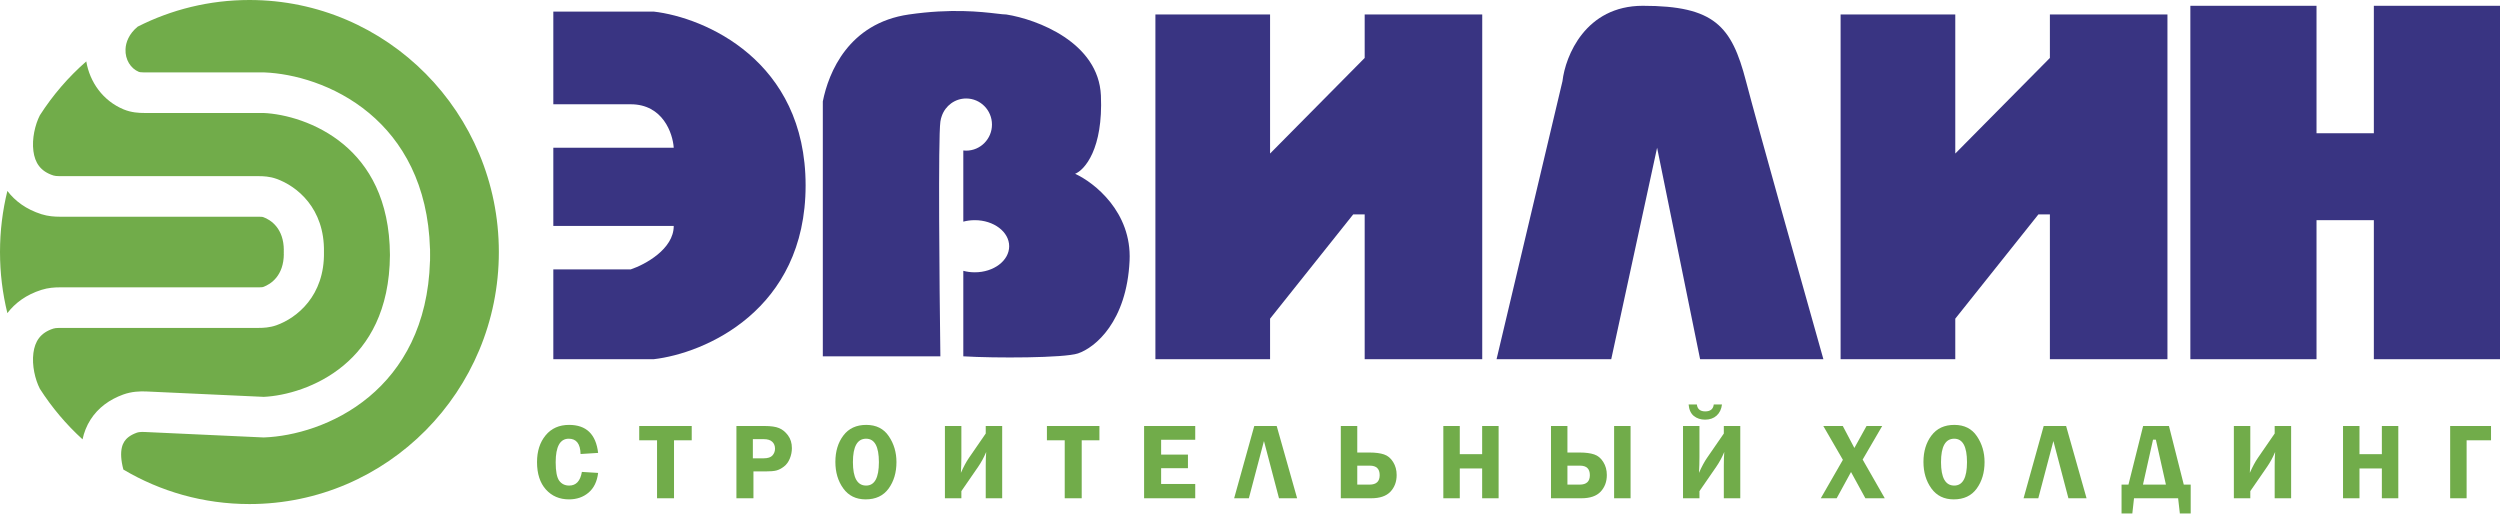
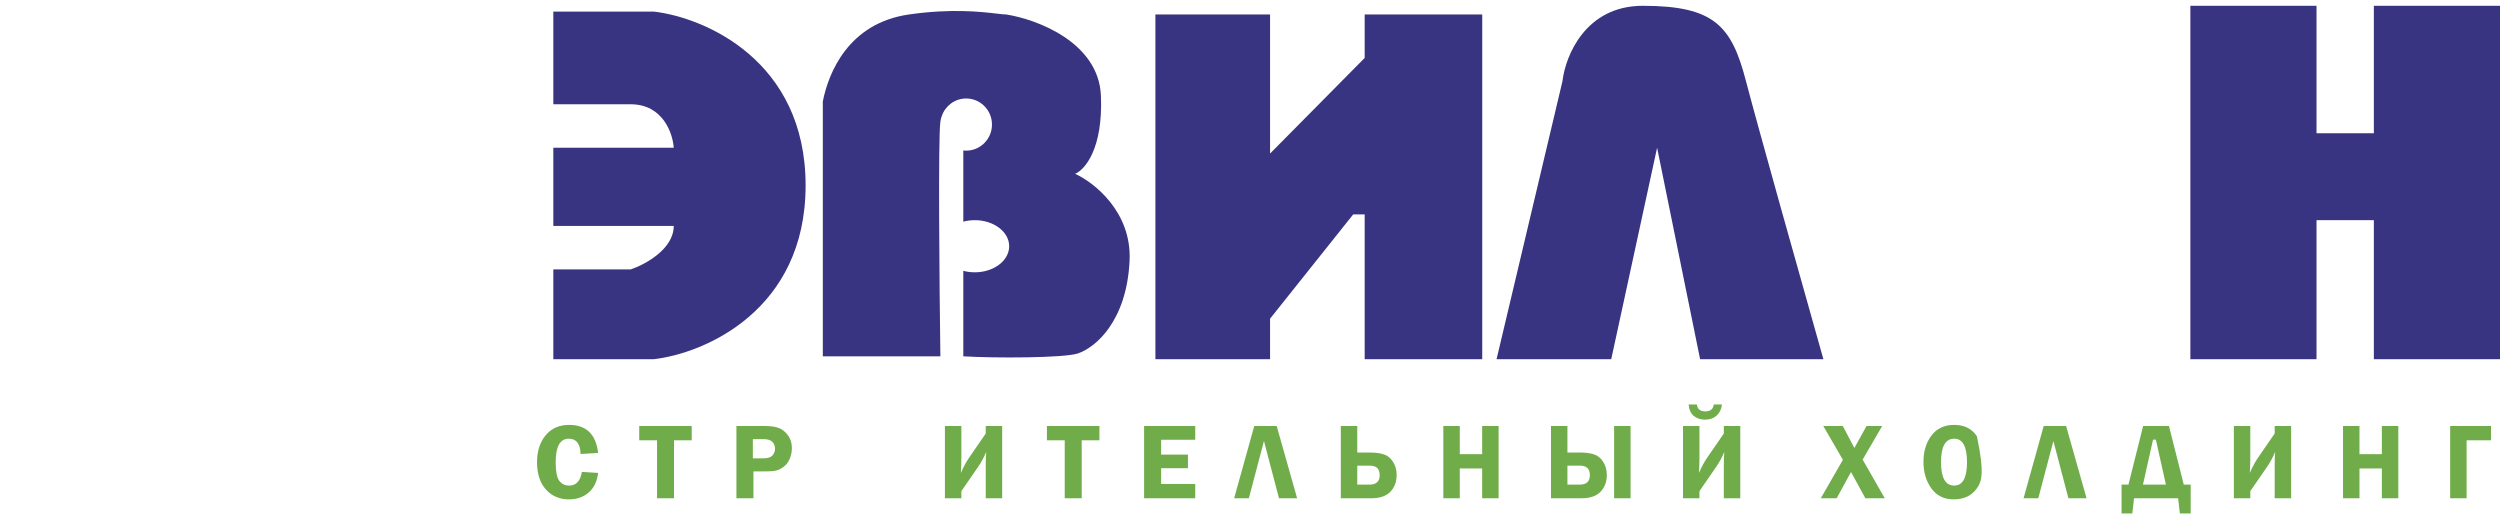
<svg xmlns="http://www.w3.org/2000/svg" width="180" height="37" viewBox="0 0 180 37" fill="none">
  <g clip-path="url(#clip0_534_72)">
-     <path fill-rule="evenodd" clip-rule="evenodd" d="M2.87 8.301C3.798 6.852 4.925 5.545 6.212 4.42C6.462 5.911 7.41 7.258 8.903 7.877C9.463 8.11 10.015 8.134 10.387 8.134H18.962C20.497 8.2 22.832 8.808 24.738 10.397C26.537 11.897 28.053 14.348 28.076 18.359C28.05 22.365 26.536 24.814 24.738 26.312C22.845 27.891 20.529 28.501 18.993 28.574L10.548 28.186C10.074 28.164 9.476 28.187 8.868 28.407C7.891 28.762 7.067 29.354 6.519 30.212C6.237 30.654 6.05 31.133 5.943 31.633C4.768 30.563 3.733 29.338 2.87 27.991C2.528 27.324 2.288 26.307 2.405 25.416C2.514 24.588 2.897 23.957 3.85 23.656C3.934 23.63 4.068 23.609 4.288 23.609H18.635C18.95 23.609 19.416 23.591 19.901 23.419C21.37 22.896 23.38 21.304 23.325 18.146C23.38 14.988 21.37 13.396 19.901 12.874C19.416 12.701 18.95 12.683 18.635 12.683H4.288C4.068 12.683 3.934 12.662 3.85 12.636C2.897 12.335 2.514 11.704 2.405 10.876C2.288 9.986 2.528 8.969 2.87 8.301ZM8.883 33.808C11.546 35.387 14.648 36.292 17.959 36.292C27.877 36.292 35.917 28.168 35.917 18.146C35.917 8.124 27.877 0 17.959 0C15.067 0 12.335 0.691 9.916 1.917C9.279 2.442 9.058 3.052 9.037 3.542C9.004 4.296 9.409 4.931 10.001 5.176C10.029 5.188 10.123 5.214 10.387 5.214H18.991H19.019L19.046 5.215C21.09 5.295 24.085 6.066 26.578 8.145C28.982 10.15 30.824 13.296 30.959 17.912L30.963 17.912C30.966 18.062 30.967 18.212 30.966 18.36C30.967 18.504 30.966 18.651 30.963 18.798L30.959 18.798C30.824 23.414 28.982 26.559 26.578 28.564C24.085 30.644 21.09 31.415 19.046 31.494L18.986 31.496L18.925 31.494L10.417 31.103C10.129 31.09 9.954 31.116 9.844 31.156C9.349 31.336 9.09 31.572 8.948 31.795C8.803 32.022 8.695 32.366 8.727 32.903C8.743 33.172 8.794 33.475 8.883 33.808ZM0.531 13.748C0.184 15.156 0 16.63 0 18.146C0 19.663 0.184 21.136 0.531 22.544C1.086 21.817 1.887 21.216 2.989 20.869C3.465 20.719 3.923 20.689 4.288 20.689H18.635C18.739 20.689 18.81 20.685 18.864 20.679C18.916 20.673 18.938 20.665 18.942 20.664C19.514 20.461 20.431 19.842 20.436 18.273L20.429 18.272C20.431 18.23 20.433 18.188 20.434 18.146C20.433 18.105 20.431 18.063 20.429 18.02L20.436 18.02C20.431 16.45 19.514 15.832 18.942 15.628C18.938 15.627 18.916 15.62 18.864 15.613C18.81 15.607 18.739 15.603 18.635 15.603H4.288C3.923 15.603 3.465 15.573 2.989 15.424C1.887 15.076 1.086 14.476 0.531 13.748Z" fill="#71AC4A" />
    <path d="M91.445 1.043H83.189V25.864H91.445V22.944L97.432 15.435H98.257V25.864H106.721V1.043H98.257V4.172L91.445 11.055V1.043Z" fill="#393482" />
-     <path d="M140.78 1.043H132.523V25.864H140.78V22.944L146.767 15.435H147.592V25.864H156.056V1.043H147.592V4.172L140.78 11.055V1.043Z" fill="#393482" />
    <path d="M47.064 0.834H39.839V7.508H45.413C47.724 7.508 48.44 9.594 48.509 10.637H39.839V16.269H48.509C48.509 17.937 46.444 19.05 45.413 19.397H39.839V25.863H47.064C50.711 25.446 58.004 22.359 58.004 13.349C58.004 4.338 50.711 1.251 47.064 0.834Z" fill="#393482" />
    <path d="M112.499 5.84L107.752 25.863H116.009L119.311 10.637L122.408 25.863H131.284C129.77 20.51 126.536 9.01 125.71 5.84C124.679 1.877 123.44 0.417 118.279 0.417C114.151 0.417 112.706 4.032 112.499 5.84Z" fill="#393482" />
    <path fill-rule="evenodd" clip-rule="evenodd" d="M180 0.417H170.917V9.594H166.789V0.417H157.706V25.863H166.789V15.852H170.917V25.863H180V0.417Z" fill="#393482" />
    <path fill-rule="evenodd" clip-rule="evenodd" d="M59.243 7.3V25.655H67.707C67.638 20.51 67.541 9.928 67.707 8.76C67.728 8.607 67.764 8.469 67.811 8.345C68.066 7.615 68.755 7.091 69.564 7.091C70.59 7.091 71.422 7.932 71.422 8.969C71.422 10.005 70.59 10.846 69.564 10.846C69.495 10.846 69.426 10.842 69.358 10.834V15.959C69.616 15.889 69.894 15.852 70.184 15.852C71.552 15.852 72.661 16.692 72.661 17.729C72.661 18.766 71.552 19.606 70.184 19.606C69.894 19.606 69.616 19.569 69.358 19.499V25.655C71.629 25.794 76.624 25.78 77.615 25.446C78.853 25.029 81.124 23.152 81.33 18.772C81.495 15.268 78.785 13.14 77.408 12.514C78.096 12.236 79.431 10.721 79.266 6.883C79.101 3.045 74.656 1.39 72.454 1.043C72.304 1.043 72.071 1.016 71.759 0.979C70.641 0.849 68.502 0.6 65.436 1.043C61.101 1.668 59.656 5.214 59.243 7.3Z" fill="#393482" />
    <path d="M43.065 32.609L41.801 32.689C41.783 31.954 41.5 31.587 40.952 31.587C40.323 31.587 40.009 32.153 40.009 33.283C40.009 33.936 40.094 34.38 40.266 34.614C40.437 34.845 40.675 34.961 40.982 34.961C41.48 34.961 41.785 34.633 41.895 33.977L43.065 34.05C42.989 34.672 42.759 35.146 42.374 35.471C41.992 35.794 41.523 35.955 40.967 35.955C40.286 35.955 39.731 35.718 39.303 35.242C38.879 34.767 38.666 34.11 38.666 33.272C38.666 32.487 38.872 31.844 39.285 31.343C39.697 30.843 40.26 30.592 40.975 30.592C42.212 30.592 42.909 31.264 43.065 32.609Z" fill="#71AC4A" />
    <path d="M49.804 30.672V31.701H48.529V35.875H47.307V31.701H46.024V30.672H49.804Z" fill="#71AC4A" />
    <path d="M54.248 33.943V35.875H53.022V30.672H55.051C55.504 30.672 55.849 30.722 56.088 30.821C56.33 30.918 56.545 31.092 56.733 31.343C56.922 31.595 57.016 31.904 57.016 32.269C57.016 32.526 56.966 32.776 56.865 33.02C56.765 33.264 56.623 33.456 56.439 33.596C56.255 33.736 56.077 33.828 55.904 33.874C55.733 33.92 55.463 33.943 55.096 33.943H54.248ZM54.206 32.998H54.991C55.29 32.998 55.5 32.928 55.621 32.788C55.741 32.648 55.802 32.488 55.802 32.307C55.802 32.097 55.734 31.929 55.598 31.804C55.465 31.68 55.261 31.618 54.987 31.618H54.206V32.998Z" fill="#71AC4A" />
-     <path d="M62.327 35.955C61.633 35.955 61.096 35.692 60.716 35.166C60.336 34.64 60.147 34.004 60.147 33.257C60.147 32.497 60.339 31.863 60.724 31.355C61.108 30.846 61.657 30.592 62.368 30.592C63.088 30.592 63.63 30.864 63.994 31.408C64.361 31.949 64.545 32.569 64.545 33.268C64.545 34.023 64.356 34.659 63.979 35.178C63.602 35.696 63.051 35.955 62.327 35.955ZM62.361 31.587C61.727 31.587 61.41 32.149 61.41 33.272C61.41 34.398 61.727 34.961 62.361 34.961C62.974 34.961 63.281 34.399 63.281 33.276C63.281 32.15 62.974 31.587 62.361 31.587Z" fill="#71AC4A" />
    <path d="M69.219 35.361V35.875H68.034V30.672H69.219V32.891C69.219 33.272 69.207 33.657 69.184 34.046C69.381 33.601 69.573 33.243 69.762 32.971L70.973 31.213V30.672H72.157V35.875H70.973V33.512C70.973 33.116 70.984 32.792 71.007 32.54C70.843 32.931 70.65 33.288 70.426 33.611L69.219 35.361Z" fill="#71AC4A" />
    <path d="M79.158 30.672V31.701H77.883V35.875H76.66V31.701H75.378V30.672H79.158Z" fill="#71AC4A" />
    <path d="M86.057 31.663H83.601V32.731H85.532V33.71H83.601V34.846H86.057V35.875H82.375V30.672H86.057V31.663Z" fill="#71AC4A" />
    <path d="M89.918 35.875H88.858L90.307 30.672H91.922L93.393 35.875H92.088L91.005 31.755L89.918 35.875Z" fill="#71AC4A" />
    <path d="M96.538 35.875V30.672H97.723V32.582H98.605C99.035 32.582 99.384 32.628 99.65 32.719C99.917 32.808 100.134 32.989 100.303 33.261C100.474 33.532 100.559 33.846 100.559 34.202C100.559 34.685 100.41 35.085 100.111 35.403C99.811 35.718 99.35 35.875 98.726 35.875H96.538ZM97.723 34.892H98.609C99.094 34.892 99.337 34.665 99.337 34.21C99.337 33.755 99.101 33.527 98.628 33.527H97.723V34.892Z" fill="#71AC4A" />
    <path d="M107.9 30.672V35.875H106.715V33.729H105.104V35.875H103.92V30.672H105.104V32.7H106.715V30.672H107.9Z" fill="#71AC4A" />
    <path d="M111.671 35.875V30.672H112.855V32.582H113.738C114.168 32.582 114.516 32.628 114.783 32.719C115.049 32.808 115.267 32.989 115.435 33.261C115.607 33.532 115.692 33.846 115.692 34.202C115.692 34.685 115.542 35.085 115.243 35.403C114.944 35.718 114.483 35.875 113.859 35.875H111.671ZM112.855 34.892H113.742C114.227 34.892 114.47 34.665 114.47 34.21C114.47 33.755 114.233 33.527 113.761 33.527H112.855V34.892ZM116.216 35.875V30.672H117.401V35.875H116.216Z" fill="#71AC4A" />
    <path d="M122.361 35.361V35.875H121.177V30.672H122.361V32.891C122.361 33.272 122.35 33.657 122.327 34.046C122.523 33.601 122.716 33.243 122.904 32.971L124.115 31.214V30.672H125.3V35.875H124.115V33.512C124.115 33.116 124.127 32.792 124.149 32.54C123.986 32.931 123.792 33.288 123.568 33.611L122.361 35.361ZM121.58 29.121H122.173C122.213 29.454 122.414 29.62 122.776 29.62C123.148 29.62 123.353 29.454 123.391 29.121H123.983C123.941 29.464 123.811 29.732 123.595 29.925C123.381 30.119 123.104 30.215 122.765 30.215C122.446 30.215 122.175 30.126 121.954 29.948C121.735 29.768 121.611 29.492 121.58 29.121Z" fill="#71AC4A" />
    <path d="M135.518 30.672L134.111 33.089L135.703 35.875H134.307L133.273 33.985L132.24 35.875H131.097L132.688 33.108L131.278 30.672H132.681L133.515 32.254L134.39 30.672H135.518Z" fill="#71AC4A" />
-     <path d="M140.67 35.955C139.976 35.955 139.439 35.692 139.059 35.166C138.679 34.64 138.489 34.004 138.489 33.257C138.489 32.497 138.682 31.863 139.067 31.355C139.451 30.846 139.999 30.592 140.711 30.592C141.43 30.592 141.972 30.864 142.337 31.408C142.704 31.949 142.888 32.569 142.888 33.268C142.888 34.023 142.699 34.659 142.322 35.178C141.945 35.696 141.394 35.955 140.67 35.955ZM140.704 31.587C140.07 31.587 139.753 32.149 139.753 33.272C139.753 34.398 140.07 34.961 140.704 34.961C141.317 34.961 141.624 34.399 141.624 33.276C141.624 32.15 141.317 31.587 140.704 31.587Z" fill="#71AC4A" />
+     <path d="M140.67 35.955C139.976 35.955 139.439 35.692 139.059 35.166C138.679 34.64 138.489 34.004 138.489 33.257C138.489 32.497 138.682 31.863 139.067 31.355C139.451 30.846 139.999 30.592 140.711 30.592C141.43 30.592 141.972 30.864 142.337 31.408C142.888 34.023 142.699 34.659 142.322 35.178C141.945 35.696 141.394 35.955 140.67 35.955ZM140.704 31.587C140.07 31.587 139.753 32.149 139.753 33.272C139.753 34.398 140.07 34.961 140.704 34.961C141.317 34.961 141.624 34.399 141.624 33.276C141.624 32.15 141.317 31.587 140.704 31.587Z" fill="#71AC4A" />
    <path d="M146.757 35.875H145.697L147.146 30.672H148.76L150.232 35.875H148.926L147.844 31.755L146.757 35.875Z" fill="#71AC4A" />
    <path d="M153.249 34.892L154.305 30.672H156.165L157.232 34.892H157.73V36.969H156.949L156.825 35.875H153.649L153.528 36.969H152.751V34.892H153.249ZM154.294 34.892H155.946L155.222 31.656H155.018L154.294 34.892Z" fill="#71AC4A" />
    <path d="M162.022 35.361V35.875H160.838V30.672H162.022V32.891C162.022 33.272 162.011 33.657 161.988 34.046C162.185 33.601 162.377 33.243 162.566 32.971L163.777 31.213V30.672H164.961V35.875H163.777V33.512C163.777 33.116 163.788 32.792 163.811 32.54C163.647 32.931 163.453 33.288 163.23 33.611L162.022 35.361Z" fill="#71AC4A" />
    <path d="M172.678 30.672V35.875H171.494V33.729H169.883V35.875H168.698V30.672H169.883V32.7H171.494V30.672H172.678Z" fill="#71AC4A" />
    <path d="M176.412 35.875V30.672H179.354V31.701H177.596V35.875H176.412Z" fill="#71AC4A" />
  </g>
  <defs>
    <clipPath id="clip0_534_72">
      <rect width="180" height="37" fill="white" />
    </clipPath>
  </defs>
</svg>